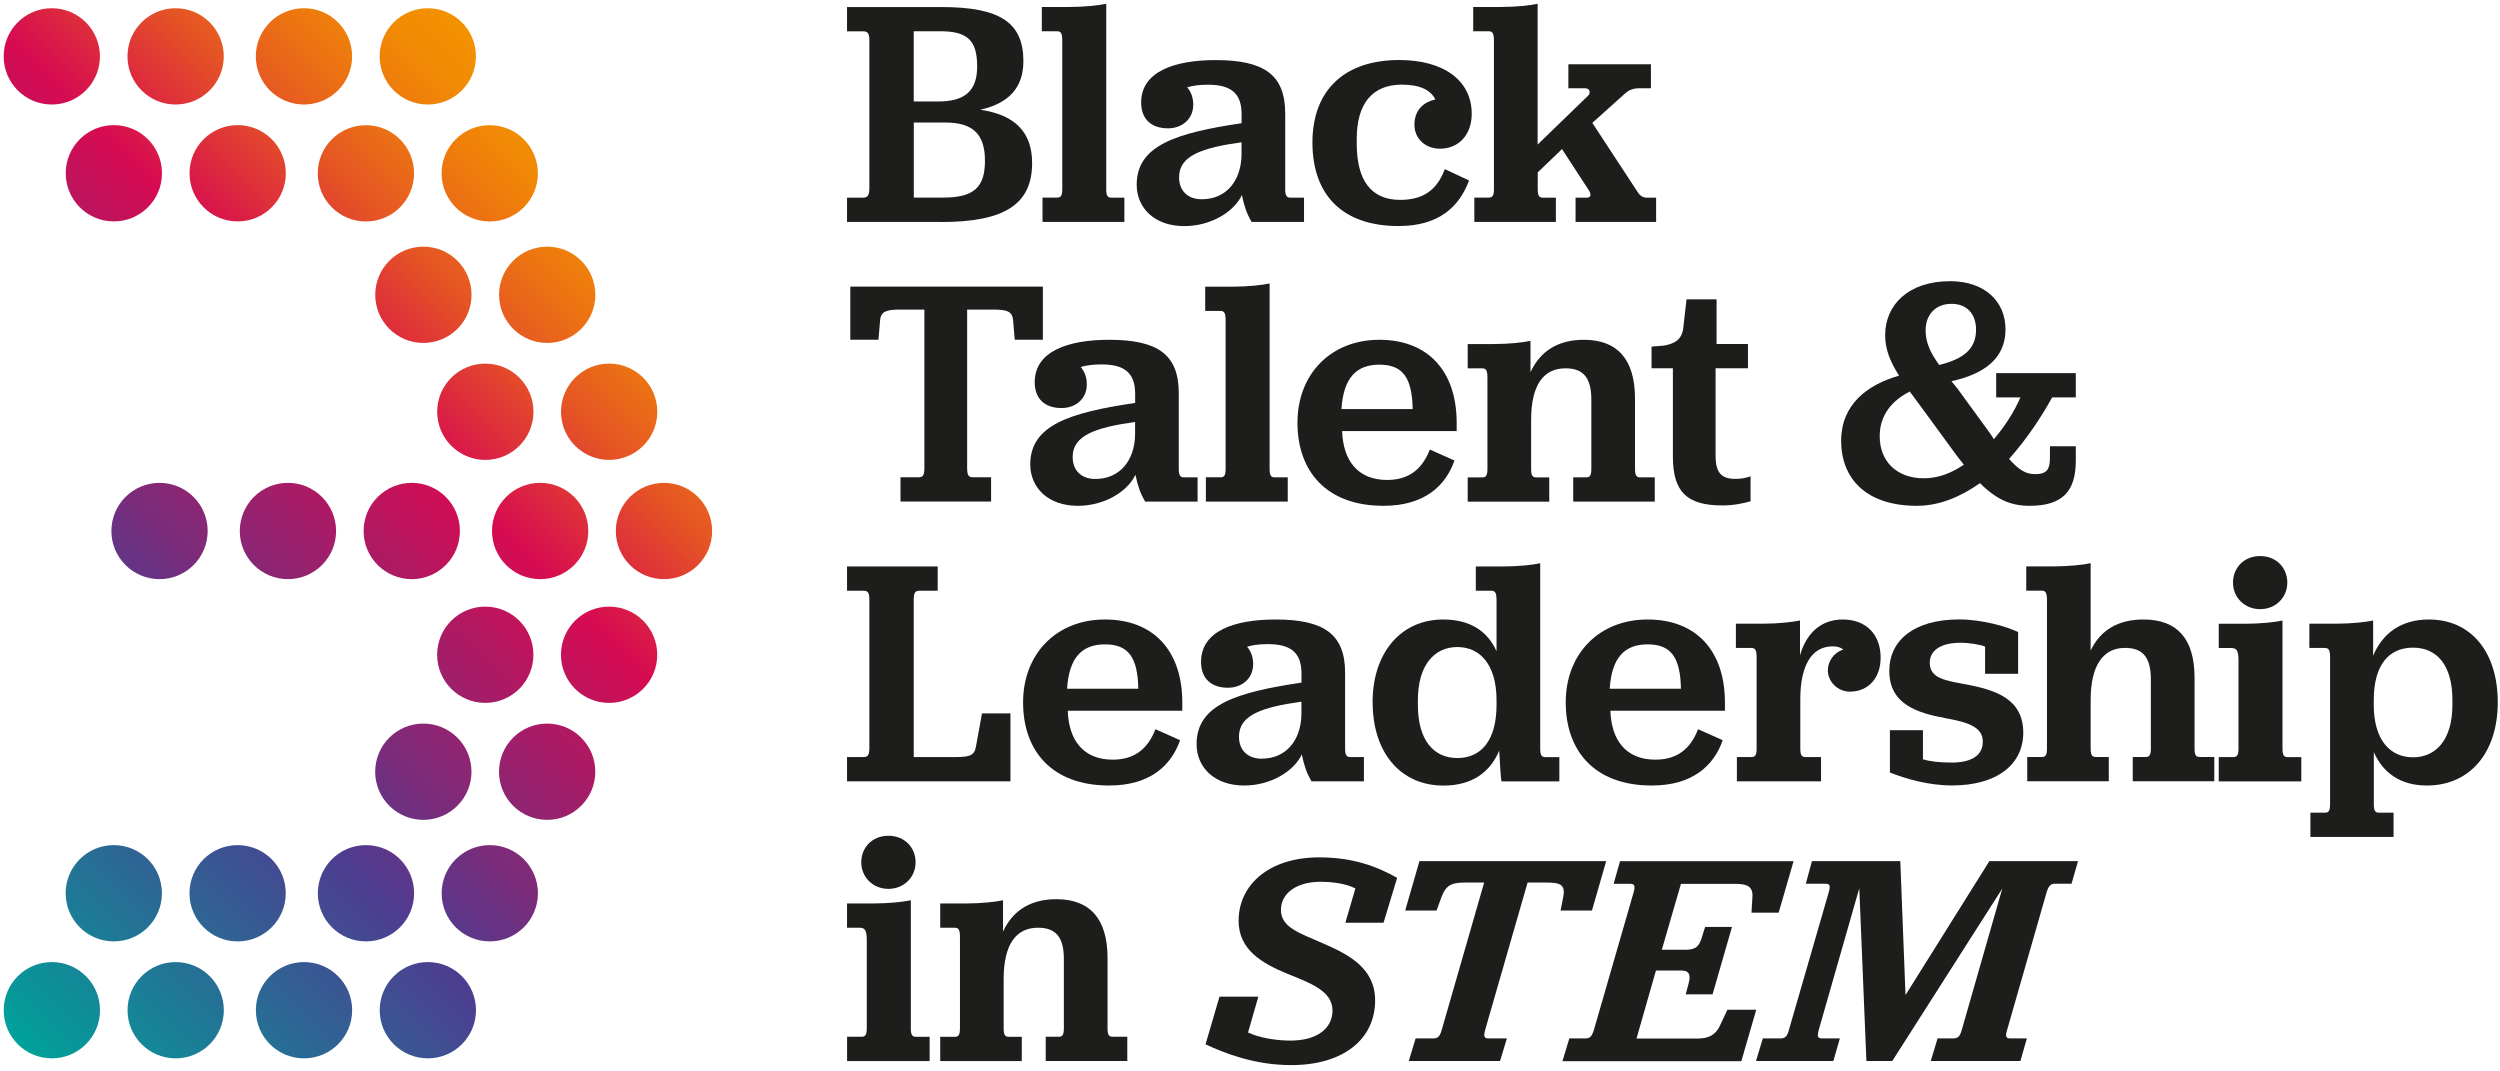
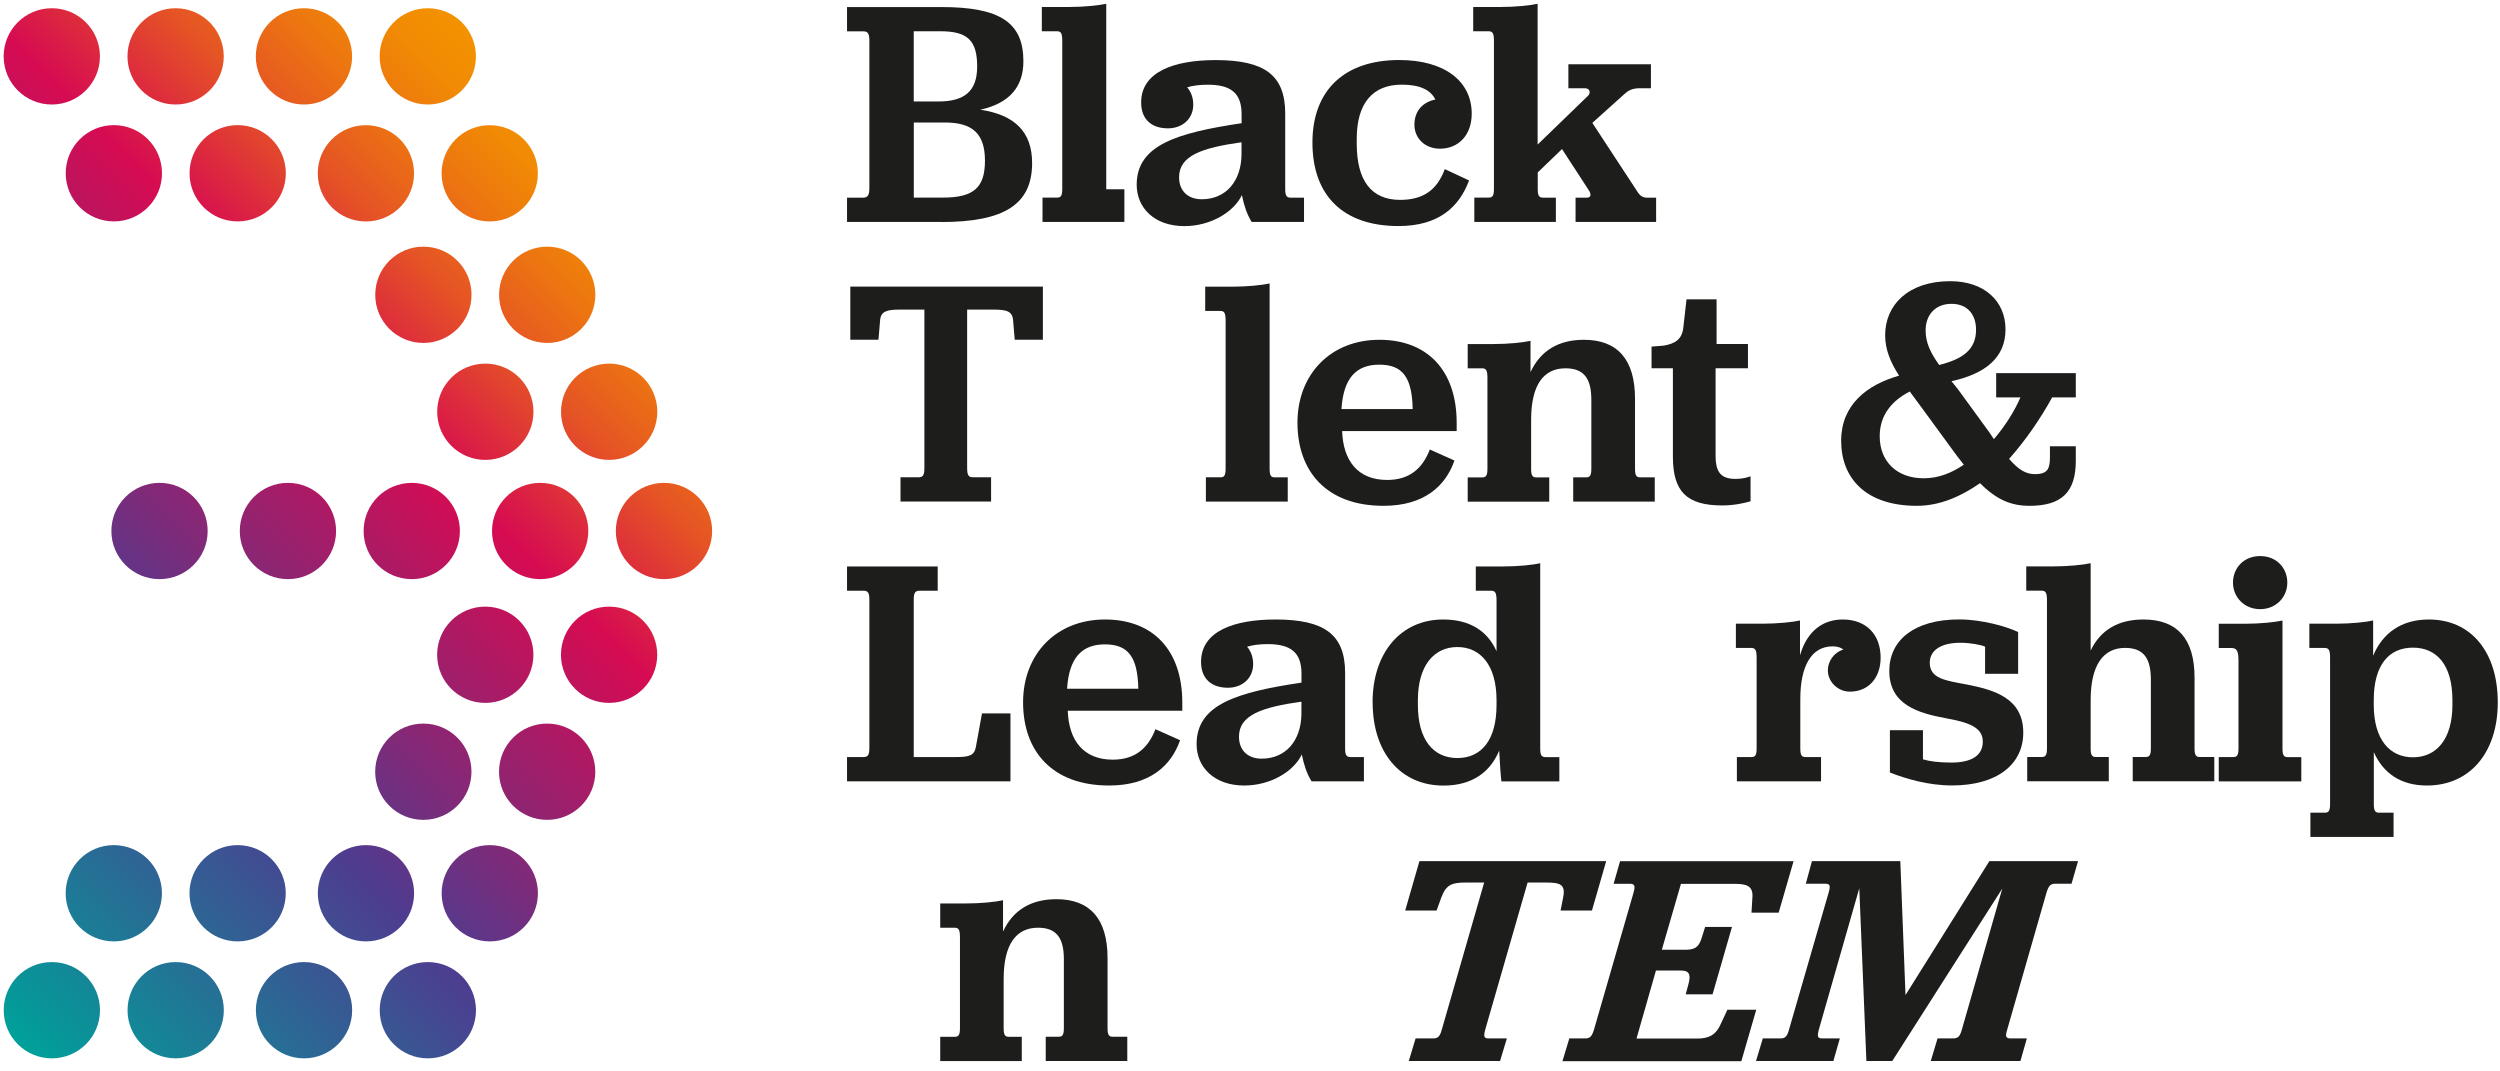
<svg xmlns="http://www.w3.org/2000/svg" width="404" height="173" viewBox="0 0 404 173" fill="none">
  <path d="M152.1 35.86H136.88V31.94H139.5C140.23 31.94 140.49 31.52 140.49 30.42V6.52C140.49 5.42 140.23 5.06 139.5 5.06H136.88V1.14H152.15C161.62 1.14 165.38 3.65 165.38 9.88C165.38 14.06 163.13 16.68 158.42 17.73C164.07 18.57 166.79 21.39 166.79 26.36C166.79 33 162.34 35.88 152.09 35.88L152.1 35.86ZM151.63 16.4C155.87 16.4 157.91 14.73 157.91 10.75C157.91 6.51 156.34 5.05 151.95 5.05H147.66V16.4H151.63ZM147.66 31.93H152.42C157.34 31.93 159.17 30.31 159.17 25.97C159.17 21.63 157.18 19.8 152.74 19.8H147.67V31.93H147.66Z" fill="#1D1D1B" />
-   <path d="M168.47 31.93H170.82C171.34 31.93 171.66 31.77 171.66 30.57V6.62C171.66 5.37 171.45 5.05 170.82 5.05H168.36V1.13H172.65C175.21 1.13 177.57 0.87 178.77 0.61V30.58C178.77 31.78 179.08 31.94 179.61 31.94H181.7V35.86H168.47V31.94V31.93Z" fill="#1D1D1B" />
+   <path d="M168.47 31.93H170.82C171.34 31.93 171.66 31.77 171.66 30.57V6.62C171.66 5.37 171.45 5.05 170.82 5.05H168.36V1.13H172.65C175.21 1.13 177.57 0.87 178.77 0.61V30.58H181.7V35.86H168.47V31.94V31.93Z" fill="#1D1D1B" />
  <path d="M191.84 14.1C192.47 14.83 192.83 15.77 192.83 16.92C192.83 19.22 191.05 20.74 188.75 20.74C186.08 20.74 184.41 19.28 184.41 16.56C184.41 11.54 189.85 9.71 196.44 9.71C204.34 9.71 207.69 12.12 207.69 18.34V30.58C207.69 31.57 207.9 31.94 208.53 31.94H210.73V35.86H202.26C201.48 34.55 201.06 33.3 200.69 31.52C199.38 34.29 195.62 36.54 191.38 36.54C186.57 36.54 183.69 33.61 183.69 29.85C183.69 23.47 190.12 21.48 200.64 19.91V18.45C200.64 15.05 198.91 13.69 195.2 13.69C193.79 13.69 192.69 13.85 191.85 14.11L191.84 14.1ZM200.63 24.98V22.99C194.3 23.88 190.54 25.13 190.54 28.64C190.54 30.84 191.95 32.2 194.2 32.2C198.12 32.2 200.58 29.27 200.63 24.98Z" fill="#1D1D1B" />
  <path d="M231.96 16.09C231.18 14.52 229.45 13.68 226.52 13.68C221.81 13.68 219.25 16.71 219.25 22.41V23.25C219.25 29.11 221.55 32.3 226.26 32.3C229.97 32.3 232.22 30.73 233.48 27.33L237.4 29.16C235.83 33.4 232.54 36.53 226 36.53C217 36.53 212.09 31.56 212.09 23.04C212.09 14.52 217.32 9.7 226.11 9.7C233.43 9.7 237.83 13.1 237.83 18.38C237.83 21.83 235.69 24.03 232.7 24.03C230.29 24.03 228.57 22.36 228.57 20.16C228.57 17.96 229.88 16.5 231.97 16.08L231.96 16.09Z" fill="#1D1D1B" />
  <path d="M238.23 31.93H240.53C241.1 31.93 241.42 31.77 241.42 30.57V6.62C241.42 5.37 241.21 5.05 240.53 5.05H238.07V1.13H242.41C244.97 1.13 247.33 0.87 248.48 0.61V23.36L256.64 15.46C257.01 15.15 257.06 14.26 256.12 14.26H253.45V10.39H266.79V14.26H264.96C263.7 14.26 263.08 14.68 262.5 15.2L257.32 19.86L264.59 30.95C265.06 31.73 265.58 31.94 266.11 31.94H267.63V35.86H254.61V31.94H256.44C257.22 31.94 257.07 31.26 256.81 30.84L252.42 24.09L248.5 27.86V30.58C248.5 31.78 248.81 31.94 249.39 31.94H251.43V35.86H238.25V31.94L238.23 31.93Z" fill="#1D1D1B" />
  <path d="M145.51 77.13H148.39C149.12 77.13 149.38 76.87 149.38 75.61V50.03H145.46C143.32 50.03 142.32 50.29 142.22 51.81L141.96 54.9H137.41V46.32H168.53V54.9H163.98L163.72 51.81C163.62 50.24 162.62 50.03 160.42 50.03H156.29V75.61C156.29 76.87 156.55 77.13 157.28 77.13H160.16V81.05H145.52V77.13H145.51Z" fill="#1D1D1B" />
-   <path d="M174.64 59.3C175.27 60.03 175.63 60.97 175.63 62.12C175.63 64.42 173.85 65.94 171.55 65.94C168.88 65.94 167.21 64.48 167.21 61.76C167.21 56.74 172.65 54.91 179.24 54.91C187.14 54.91 190.49 57.32 190.49 63.54V75.78C190.49 76.77 190.7 77.14 191.33 77.14H193.53V81.06H185.06C184.28 79.75 183.86 78.5 183.49 76.72C182.18 79.49 178.42 81.74 174.18 81.74C169.37 81.74 166.49 78.81 166.49 75.05C166.49 68.67 172.92 66.68 183.44 65.11V63.65C183.44 60.25 181.71 58.89 178 58.89C176.59 58.89 175.49 59.05 174.65 59.31L174.64 59.3ZM183.43 70.18V68.19C177.1 69.08 173.34 70.33 173.34 73.84C173.34 76.04 174.75 77.4 177 77.4C180.92 77.4 183.38 74.47 183.43 70.18Z" fill="#1D1D1B" />
  <path d="M194.87 77.13H197.22C197.74 77.13 198.06 76.97 198.06 75.77V51.82C198.06 50.57 197.85 50.25 197.22 50.25H194.76V46.33H199.05C201.61 46.33 203.97 46.07 205.17 45.81V75.78C205.17 76.98 205.48 77.14 206.01 77.14H208.1V81.06H194.87V77.14V77.13Z" fill="#1D1D1B" />
  <path d="M216.89 69.66C217.05 74.42 219.4 77.56 224.16 77.56C227.77 77.56 229.86 75.73 231.06 72.64L235.04 74.42C233.63 78.5 230.18 81.74 223.58 81.74C214.32 81.74 209.67 76.14 209.67 68.3C209.67 60.46 215.06 54.91 222.9 54.91C230.74 54.91 235.4 59.93 235.4 68.35V69.66H216.88H216.89ZM216.79 66.1H228.29C228.19 60.92 226.62 58.93 222.9 58.93C219.18 58.93 217.1 61.07 216.78 66.1H216.79Z" fill="#1D1D1B" />
  <path d="M247.33 60.14C248.95 56.64 251.88 54.91 255.96 54.91C261.35 54.91 264.22 58.05 264.22 64.43V75.78C264.22 76.98 264.53 77.14 265.11 77.14H267.41V81.06H254.23V77.14H256.27C256.85 77.14 257.16 76.98 257.16 75.78V64.59C257.16 61.03 255.85 59.52 252.98 59.52C249.48 59.52 247.43 62.14 247.43 67.84V75.79C247.43 76.99 247.74 77.15 248.32 77.15H250.36V81.07H237.18V77.15H239.48C240.05 77.15 240.37 76.99 240.37 75.79V61.09C240.37 59.83 240.16 59.52 239.48 59.52H237.18V55.6H241.26C243.82 55.6 246.18 55.34 247.33 55.08V60.15V60.14Z" fill="#1D1D1B" />
  <path d="M270.34 73.79V59.51H266.89V56.01L268.88 55.85C270.66 55.54 271.81 54.86 272.02 52.97L272.54 48.37H277.4V55.59H282.47V59.51H277.24V73.68C277.24 76.45 278.23 77.39 280.48 77.39C281.58 77.39 282.26 77.18 282.89 76.97V81C281.9 81.31 280.17 81.68 278.34 81.68C272.59 81.68 270.34 79.48 270.34 73.78V73.79Z" fill="#1D1D1B" />
  <path d="M297.53 71.22C297.53 65.41 301.71 62.17 306.89 60.71C305.48 58.51 304.64 56.47 304.64 54.17C304.64 49.25 308.41 45.44 315.15 45.44C320.7 45.44 324.09 48.68 324.09 53.23C324.09 57.78 320.85 60.4 315.36 61.6L316.41 62.91L321.48 69.87C321.74 70.29 322 70.6 322.21 70.97C324.04 68.83 325.56 66.42 326.5 64.22H322.58V60.3H335.45V64.22H331.63C329.75 67.62 327.45 71.02 324.67 74.16C326.19 75.89 327.34 76.62 328.86 76.62C330.95 76.62 331.27 75.68 331.27 73.85V72.12H335.45V74.47C335.45 79.54 333.15 81.74 327.97 81.74C325.04 81.74 322.69 80.8 319.97 78.08C316.88 80.23 313.49 81.74 309.77 81.74C301.45 81.74 297.53 77.24 297.53 71.23V71.22ZM317.35 75.09C316.62 74.2 315.89 73.21 315.1 72.11L310.97 66.46L308.62 63.27C305.85 64.68 303.76 66.98 303.76 70.49C303.76 74.62 306.58 77.29 310.87 77.29C313.33 77.29 315.42 76.4 317.36 75.09H317.35ZM313.37 58.98C317.14 58.04 319.33 56.52 319.33 53.28C319.33 50.87 317.97 49.1 315.36 49.1C312.75 49.1 311.18 50.88 311.18 53.39C311.18 55.38 311.96 57 313.38 58.99L313.37 58.98Z" fill="#1D1D1B" />
  <path d="M136.88 122.34H139.5C140.23 122.34 140.49 122.08 140.49 120.82V96.92C140.49 95.72 140.23 95.46 139.5 95.46H136.88V91.54H151.53V95.46H148.65C147.92 95.46 147.66 95.72 147.66 96.92V122.34H154.46C156.66 122.34 157.44 122.08 157.7 120.72L158.69 115.28H163.29V126.26H136.88V122.34Z" fill="#1D1D1B" />
  <path d="M172.55 114.86C172.71 119.62 175.06 122.76 179.82 122.76C183.43 122.76 185.52 120.93 186.72 117.84L190.7 119.62C189.29 123.7 185.84 126.94 179.24 126.94C169.98 126.94 165.33 121.34 165.33 113.5C165.33 105.66 170.72 100.11 178.56 100.11C186.4 100.11 191.06 105.13 191.06 113.55V114.86H172.54H172.55ZM172.45 111.3H183.95C183.85 106.12 182.28 104.13 178.56 104.13C174.84 104.13 172.76 106.27 172.44 111.3H172.45Z" fill="#1D1D1B" />
  <path d="M201.52 104.5C202.15 105.23 202.51 106.17 202.51 107.32C202.51 109.62 200.73 111.14 198.43 111.14C195.76 111.14 194.09 109.68 194.09 106.96C194.09 101.94 199.53 100.11 206.12 100.11C214.02 100.11 217.37 102.52 217.37 108.74V120.98C217.37 121.97 217.58 122.34 218.21 122.34H220.41V126.26H211.94C211.16 124.95 210.74 123.7 210.37 121.92C209.06 124.69 205.3 126.94 201.06 126.94C196.25 126.94 193.37 124.01 193.37 120.25C193.37 113.87 199.8 111.88 210.32 110.31V108.85C210.32 105.45 208.59 104.09 204.88 104.09C203.47 104.09 202.37 104.25 201.53 104.51L201.52 104.5ZM210.31 115.38V113.39C203.98 114.28 200.22 115.53 200.22 119.04C200.22 121.24 201.63 122.6 203.88 122.6C207.8 122.6 210.26 119.67 210.31 115.38Z" fill="#1D1D1B" />
  <path d="M221.81 113.5C221.81 105.45 226.41 100.11 233.21 100.11C237.5 100.11 240.37 101.94 241.84 105.24V97.03C241.84 95.78 241.63 95.46 240.95 95.46H238.49V91.54H242.83C245.39 91.54 247.75 91.28 248.9 91.02V120.99C248.9 122.19 249.21 122.35 249.79 122.35H251.99V126.27H242.63C242.53 125.64 242.37 123.39 242.27 121.3C240.81 124.8 237.88 126.95 233.27 126.95C226.31 126.95 221.82 121.61 221.82 113.51L221.81 113.5ZM241.84 113.92V113.14C241.84 107.49 239.23 104.56 235.51 104.56C231.79 104.56 229.13 107.49 229.13 113.14V113.92C229.13 119.57 231.64 122.5 235.51 122.5C239.38 122.5 241.84 119.62 241.84 113.92Z" fill="#1D1D1B" />
-   <path d="M260.24 114.86C260.4 119.62 262.75 122.76 267.51 122.76C271.12 122.76 273.21 120.93 274.41 117.84L278.39 119.62C276.98 123.7 273.53 126.94 266.93 126.94C257.67 126.94 253.02 121.34 253.02 113.5C253.02 105.66 258.41 100.11 266.25 100.11C274.09 100.11 278.75 105.13 278.75 113.55V114.86H260.23H260.24ZM260.14 111.3H271.64C271.54 106.12 269.97 104.13 266.25 104.13C262.53 104.13 260.45 106.27 260.13 111.3H260.14Z" fill="#1D1D1B" />
  <path d="M290.89 105.86C292.09 101.78 294.76 100.11 297.79 100.11C301.56 100.11 303.91 102.52 303.91 106.28C303.91 109.57 301.92 111.77 298.94 111.77C297.01 111.77 295.38 110.2 295.38 108.32C295.38 106.91 296.32 105.44 297.89 104.97C297.52 104.66 296.95 104.45 296.16 104.45C292.71 104.45 290.93 107.64 290.93 112.98V120.98C290.93 122.18 291.24 122.34 291.82 122.34H294.28V126.26H280.68V122.34H282.98C283.56 122.34 283.87 122.18 283.87 120.98V106.28C283.87 105.02 283.66 104.71 282.98 104.71H280.52V100.79H284.76C287.32 100.79 289.68 100.53 290.88 100.27V105.87L290.89 105.86Z" fill="#1D1D1B" />
  <path d="M305.42 118H310.75V122.71C311.74 123.02 313.31 123.23 315.35 123.23C318.38 123.23 320.42 122.24 320.42 119.83C320.42 117.42 317.86 116.69 314.41 116.06C309.91 115.22 305.31 113.86 305.31 108.42C305.31 103.45 309.34 100.1 316.61 100.1C320.27 100.1 324.3 101.25 326.13 102.14V108.89H320.79V104.5C320.16 104.19 318.28 103.87 316.82 103.87C313.68 103.87 311.85 105.07 311.85 107.11C311.85 109.67 314.46 109.99 317.81 110.61C322.36 111.5 326.96 112.86 326.96 118.4C326.96 123.53 322.72 126.93 315.45 126.93C311.58 126.93 307.92 125.83 305.41 124.84V117.99L305.42 118Z" fill="#1D1D1B" />
  <path d="M337.85 105.13C339.47 101.73 342.4 100.11 346.38 100.11C351.82 100.11 354.64 103.2 354.64 109.52V120.97C354.64 122.17 354.95 122.33 355.53 122.33H357.83V126.25H344.65V122.33H346.69C347.27 122.33 347.58 122.17 347.58 120.97V109.83C347.58 106.27 346.33 104.7 343.4 104.7C339.9 104.7 337.85 107.47 337.85 113.12V120.97C337.85 122.17 338.16 122.33 338.74 122.33H340.78V126.25H327.6V122.33H329.9C330.47 122.33 330.79 122.17 330.79 120.97V97.02C330.79 95.77 330.58 95.45 329.9 95.45H327.44V91.53H331.78C334.34 91.53 336.7 91.27 337.85 91.01V105.13Z" fill="#1D1D1B" />
  <path d="M358.55 122.34H360.9C361.47 122.34 361.74 122.08 361.74 120.98V106.81C361.74 105.19 361.48 104.72 360.59 104.72H358.55V100.8H362.73C365.29 100.8 367.65 100.54 368.85 100.28V120.99C368.85 122.09 369.11 122.35 369.69 122.35H371.89V126.27H358.55V122.35V122.34ZM360.85 94.15C360.85 91.8 362.58 89.86 365.24 89.86C367.9 89.86 369.63 91.8 369.63 94.15C369.63 96.5 367.8 98.44 365.24 98.44C362.68 98.44 360.85 96.5 360.85 94.15Z" fill="#1D1D1B" />
  <path d="M373.35 131.33H375.65C376.22 131.33 376.54 131.17 376.54 129.97V106.28C376.54 105.02 376.33 104.71 375.65 104.71H373.19V100.79H377.43C379.99 100.79 382.35 100.53 383.5 100.27V105.97C385.02 102.31 388.05 100.11 392.5 100.11C399.35 100.11 403.64 105.39 403.64 113.5C403.64 121.61 399.14 126.94 392.19 126.94C387.85 126.94 385.08 124.85 383.61 121.55V129.97C383.61 131.17 383.92 131.33 384.5 131.33H386.8V135.25H373.36V131.33H373.35ZM396.31 113.91V113.13C396.31 107.48 393.8 104.66 389.93 104.66C386.06 104.66 383.6 107.43 383.6 113.13V113.91C383.6 119.56 386.22 122.38 389.93 122.38C393.64 122.38 396.31 119.56 396.31 113.91Z" fill="#1D1D1B" />
-   <path d="M136.88 167.54H139.23C139.8 167.54 140.07 167.28 140.07 166.18V152.01C140.07 150.39 139.81 149.92 138.92 149.92H136.88V146H141.07C143.63 146 145.99 145.74 147.19 145.48V166.19C147.19 167.29 147.45 167.55 148.03 167.55H150.23V171.47H136.89V167.55L136.88 167.54ZM139.18 139.35C139.18 137 140.91 135.06 143.57 135.06C146.23 135.06 147.96 137 147.96 139.35C147.96 141.7 146.13 143.64 143.57 143.64C141.01 143.64 139.18 141.7 139.18 139.35Z" fill="#1D1D1B" />
  <path d="M162.09 150.54C163.71 147.04 166.64 145.31 170.72 145.31C176.11 145.31 178.98 148.45 178.98 154.83V166.18C178.98 167.38 179.29 167.54 179.87 167.54H182.17V171.46H168.99V167.54H171.03C171.61 167.54 171.92 167.38 171.92 166.18V154.99C171.92 151.43 170.61 149.92 167.74 149.92C164.24 149.92 162.19 152.54 162.19 158.24V166.19C162.19 167.39 162.5 167.55 163.08 167.55H165.12V171.47H151.94V167.55H154.24C154.81 167.55 155.13 167.39 155.13 166.19V151.49C155.13 150.23 154.92 149.92 154.24 149.92H151.94V146H156.02C158.58 146 160.94 145.74 162.09 145.48V150.55V150.54Z" fill="#1D1D1B" />
-   <path d="M194.82 168.74L197.07 161.06H203.35L201.68 166.85C203.51 167.72 206.28 168.16 208.53 168.16C212.82 168.16 215.33 166.21 215.33 163.3C215.33 160.14 211.77 158.87 208.06 157.37C203.93 155.67 200.16 153.48 200.16 148.81C200.16 142.97 205.08 138.55 213.18 138.55C218.72 138.55 222.59 140.06 225.78 141.86L223.58 149.11H217.41L219.03 143.57C217.46 142.79 215.47 142.5 213.33 142.5C209.56 142.5 207 144.35 207 147.02C207 149.89 209.98 150.76 213.85 152.47C217.98 154.27 222.22 156.46 222.22 161.66C222.22 167.88 217.15 172.12 208.67 172.12C202.81 172.12 198.05 170.27 194.81 168.76L194.82 168.74Z" fill="#1D1D1B" />
  <path d="M227.66 171.46L228.76 167.81H231.58C232.31 167.81 232.68 167.57 232.99 166.4L239.84 142.62H236.91C234.77 142.62 233.72 142.86 232.93 145L232.15 147.14H227.08L229.38 139.16H259.56L257.26 147.14H252.19L252.61 145C253.03 142.91 252.09 142.62 249.89 142.62H246.86L240.01 166.4C239.7 167.57 239.85 167.81 240.58 167.81H243.51L242.41 171.46H227.66Z" fill="#1D1D1B" />
  <path d="M252.5 171.46L253.6 167.81H256.16C256.89 167.81 257.21 167.57 257.57 166.45L264 144.18C264.31 143.06 264.1 142.82 263.37 142.82H260.76L261.8 139.17H289.84L287.43 147.49H283.04L283.2 144.82C283.25 143.12 282.15 142.83 280.27 142.83H271.64L268.55 153.48H272.42C274.15 153.48 274.62 152.8 275.03 151.44L275.55 149.79H279.89L276.75 160.68H272.41L272.88 158.93C273.19 157.71 273.14 156.84 271.68 156.84H267.6L264.46 167.83H274.29C276.28 167.83 277.22 167.15 277.9 165.84L279.15 163.17H283.81L281.4 171.49H252.48L252.5 171.46Z" fill="#1D1D1B" />
  <path d="M283.77 171.46L284.87 167.81H287.69C288.42 167.81 288.79 167.57 289.1 166.4L295.53 144.17C295.84 143.05 295.69 142.81 294.96 142.81H291.82L292.81 139.16H307.09L307.93 160.8L321.48 139.16H335.81L334.76 142.81H332.15C331.42 142.81 331.1 143.05 330.74 144.17L324.36 166.4C323.99 167.57 324.2 167.81 324.93 167.81H327.54L326.5 171.46H312.01L313.11 167.81H315.57C316.35 167.81 316.72 167.57 317.03 166.4L323.57 143.59L305.79 171.46H301.61L300.46 143.54L293.92 166.4C293.61 167.57 293.76 167.81 294.5 167.81H297.32L296.27 171.46H283.77Z" fill="#1D1D1B" />
  <path d="M56.9 9.11C56.9 13.41 53.42 16.89 49.12 16.89C44.82 16.89 41.34 13.41 41.34 9.11C41.34 4.81 44.82 1.33 49.12 1.33C53.42 1.33 56.9 4.81 56.9 9.11ZM69.13 1.33C64.83 1.33 61.35 4.81 61.35 9.11C61.35 13.41 64.83 16.89 69.13 16.89C73.43 16.89 76.91 13.41 76.91 9.11C76.91 4.81 73.43 1.33 69.13 1.33ZM59.13 20.23C54.83 20.23 51.35 23.71 51.35 28.01C51.35 32.31 54.83 35.79 59.13 35.79C63.43 35.79 66.91 32.31 66.91 28.01C66.91 23.71 63.43 20.23 59.13 20.23ZM79.14 20.23C74.84 20.23 71.36 23.71 71.36 28.01C71.36 32.31 74.84 35.79 79.14 35.79C83.44 35.79 86.92 32.31 86.92 28.01C86.92 23.71 83.44 20.23 79.14 20.23ZM8.37 1.33C4.07 1.33 0.59 4.81 0.59 9.11C0.59 13.41 4.07 16.89 8.37 16.89C12.67 16.89 16.15 13.41 16.15 9.11C16.15 4.81 12.67 1.33 8.37 1.33ZM28.38 1.33C24.08 1.33 20.6 4.81 20.6 9.11C20.6 13.41 24.08 16.89 28.38 16.89C32.68 16.89 36.16 13.41 36.16 9.11C36.16 4.81 32.68 1.33 28.38 1.33ZM87.29 78.03C82.99 78.03 79.51 81.51 79.51 85.81C79.51 90.11 82.99 93.59 87.29 93.59C91.59 93.59 95.07 90.11 95.07 85.81C95.07 81.51 91.59 78.03 87.29 78.03ZM107.3 78.03C103 78.03 99.52 81.51 99.52 85.81C99.52 90.11 103 93.59 107.3 93.59C111.6 93.59 115.08 90.11 115.08 85.81C115.08 81.51 111.6 78.03 107.3 78.03ZM46.53 78.03C42.23 78.03 38.75 81.51 38.75 85.81C38.75 90.11 42.23 93.59 46.53 93.59C50.83 93.59 54.31 90.11 54.31 85.81C54.31 81.51 50.83 78.03 46.53 78.03ZM25.78 78.03C21.48 78.03 18 81.51 18 85.81C18 90.11 21.48 93.59 25.78 93.59C30.08 93.59 33.56 90.11 33.56 85.81C33.56 81.51 30.08 78.03 25.78 78.03ZM66.54 78.03C62.24 78.03 58.76 81.51 58.76 85.81C58.76 90.11 62.24 93.59 66.54 93.59C70.84 93.59 74.32 90.11 74.32 85.81C74.32 81.51 70.84 78.03 66.54 78.03ZM56.91 163.25C56.91 158.95 53.43 155.47 49.13 155.47C44.83 155.47 41.35 158.95 41.35 163.25C41.35 167.55 44.83 171.03 49.13 171.03C53.43 171.03 56.91 167.55 56.91 163.25ZM76.92 163.25C76.92 158.95 73.44 155.47 69.14 155.47C64.84 155.47 61.36 158.95 61.36 163.25C61.36 167.55 64.84 171.03 69.14 171.03C73.44 171.03 76.92 167.55 76.92 163.25ZM66.92 144.35C66.92 140.05 63.44 136.57 59.14 136.57C54.84 136.57 51.36 140.05 51.36 144.35C51.36 148.65 54.84 152.13 59.14 152.13C63.44 152.13 66.92 148.65 66.92 144.35ZM86.93 144.35C86.93 140.05 83.45 136.57 79.15 136.57C74.85 136.57 71.37 140.05 71.37 144.35C71.37 148.65 74.85 152.13 79.15 152.13C83.45 152.13 86.93 148.65 86.93 144.35ZM16.16 163.25C16.16 158.95 12.68 155.47 8.38 155.47C4.08 155.47 0.6 158.95 0.6 163.25C0.6 167.55 4.08 171.03 8.38 171.03C12.68 171.03 16.16 167.55 16.16 163.25ZM36.17 163.25C36.17 158.95 32.69 155.47 28.39 155.47C24.09 155.47 20.61 158.95 20.61 163.25C20.61 167.55 24.09 171.03 28.39 171.03C32.69 171.03 36.17 167.55 36.17 163.25ZM26.17 144.35C26.17 140.05 22.69 136.57 18.39 136.57C14.09 136.57 10.61 140.05 10.61 144.35C10.61 148.65 14.09 152.13 18.39 152.13C22.69 152.13 26.17 148.65 26.17 144.35ZM46.18 144.35C46.18 140.05 42.7 136.57 38.4 136.57C34.1 136.57 30.62 140.05 30.62 144.35C30.62 148.65 34.1 152.13 38.4 152.13C42.7 152.13 46.18 148.65 46.18 144.35ZM76.19 124.71C76.19 120.41 72.71 116.93 68.41 116.93C64.11 116.93 60.63 120.41 60.63 124.71C60.63 129.01 64.11 132.49 68.41 132.49C72.71 132.49 76.19 129.01 76.19 124.71ZM96.2 124.71C96.2 120.41 92.72 116.93 88.42 116.93C84.12 116.93 80.64 120.41 80.64 124.71C80.64 129.01 84.12 132.49 88.42 132.49C92.72 132.49 96.2 129.01 96.2 124.71ZM86.2 105.81C86.2 101.51 82.72 98.03 78.42 98.03C74.12 98.03 70.64 101.51 70.64 105.81C70.64 110.11 74.12 113.59 78.42 113.59C82.72 113.59 86.2 110.11 86.2 105.81ZM106.21 105.81C106.21 101.51 102.73 98.03 98.43 98.03C94.13 98.03 90.65 101.51 90.65 105.81C90.65 110.11 94.13 113.59 98.43 113.59C102.73 113.59 106.21 110.11 106.21 105.81ZM18.4 20.22C14.1 20.22 10.62 23.7 10.62 28C10.62 32.3 14.1 35.78 18.4 35.78C22.7 35.78 26.18 32.3 26.18 28C26.18 23.7 22.7 20.22 18.4 20.22ZM38.41 20.22C34.11 20.22 30.63 23.7 30.63 28C30.63 32.3 34.11 35.78 38.41 35.78C42.71 35.78 46.19 32.3 46.19 28C46.19 23.7 42.71 20.22 38.41 20.22ZM68.42 39.86C64.12 39.86 60.64 43.34 60.64 47.64C60.64 51.94 64.12 55.42 68.42 55.42C72.72 55.42 76.2 51.94 76.2 47.64C76.2 43.34 72.72 39.86 68.42 39.86ZM88.43 39.86C84.13 39.86 80.65 43.34 80.65 47.64C80.65 51.94 84.13 55.42 88.43 55.42C92.73 55.42 96.21 51.94 96.21 47.64C96.21 43.34 92.73 39.86 88.43 39.86ZM78.43 58.76C74.13 58.76 70.65 62.24 70.65 66.54C70.65 70.84 74.13 74.32 78.43 74.32C82.73 74.32 86.21 70.84 86.21 66.54C86.21 62.24 82.73 58.76 78.43 58.76ZM98.44 58.76C94.14 58.76 90.66 62.24 90.66 66.54C90.66 70.84 94.14 74.32 98.44 74.32C102.74 74.32 106.22 70.84 106.22 66.54C106.22 62.24 102.74 58.76 98.44 58.76Z" fill="url(#paint0_linear_1_32)" />
  <defs>
    <linearGradient id="paint0_linear_1_32" x1="-20.48" y1="145.41" x2="97.97" y2="26.95" gradientUnits="userSpaceOnUse">
      <stop stop-color="#00A19A" />
      <stop offset="0.03" stop-color="#069899" />
      <stop offset="0.35" stop-color="#4E3C90" />
      <stop offset="0.45" stop-color="#7A2C7B" />
      <stop offset="0.68" stop-color="#D60B52" />
      <stop offset="0.73" stop-color="#DC2640" />
      <stop offset="0.81" stop-color="#E55425" />
      <stop offset="0.89" stop-color="#ED7610" />
      <stop offset="0.95" stop-color="#F18A04" />
      <stop offset="1" stop-color="#F39200" />
    </linearGradient>
  </defs>
</svg>